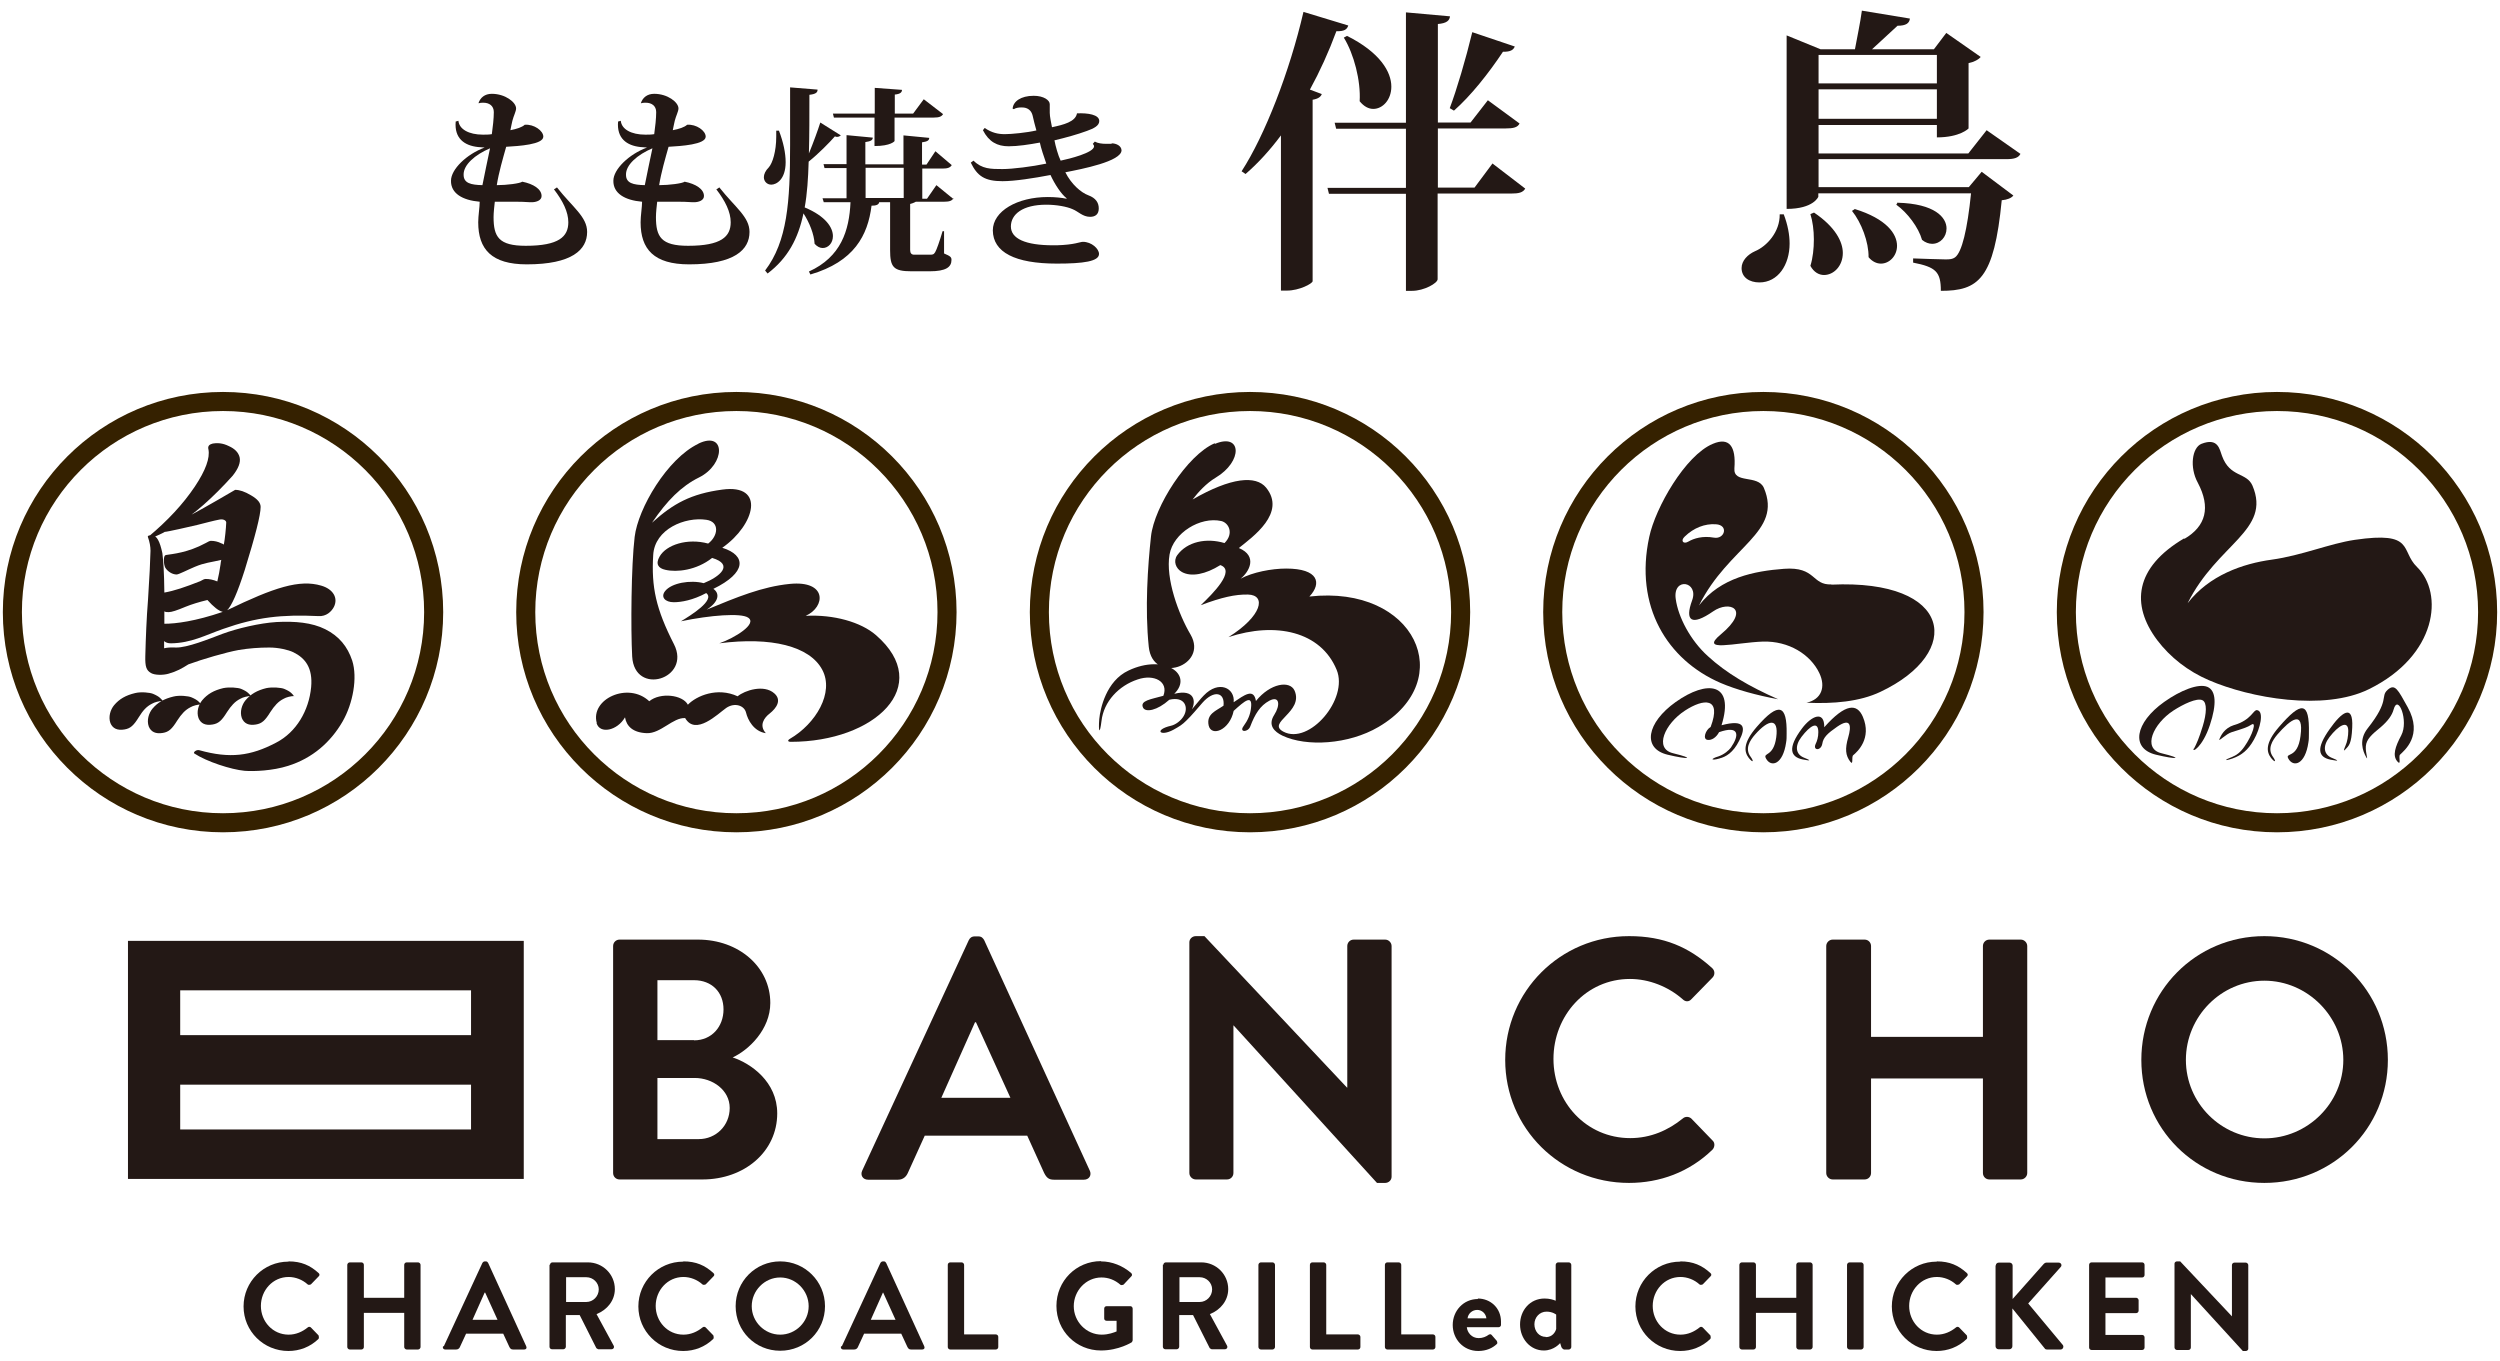
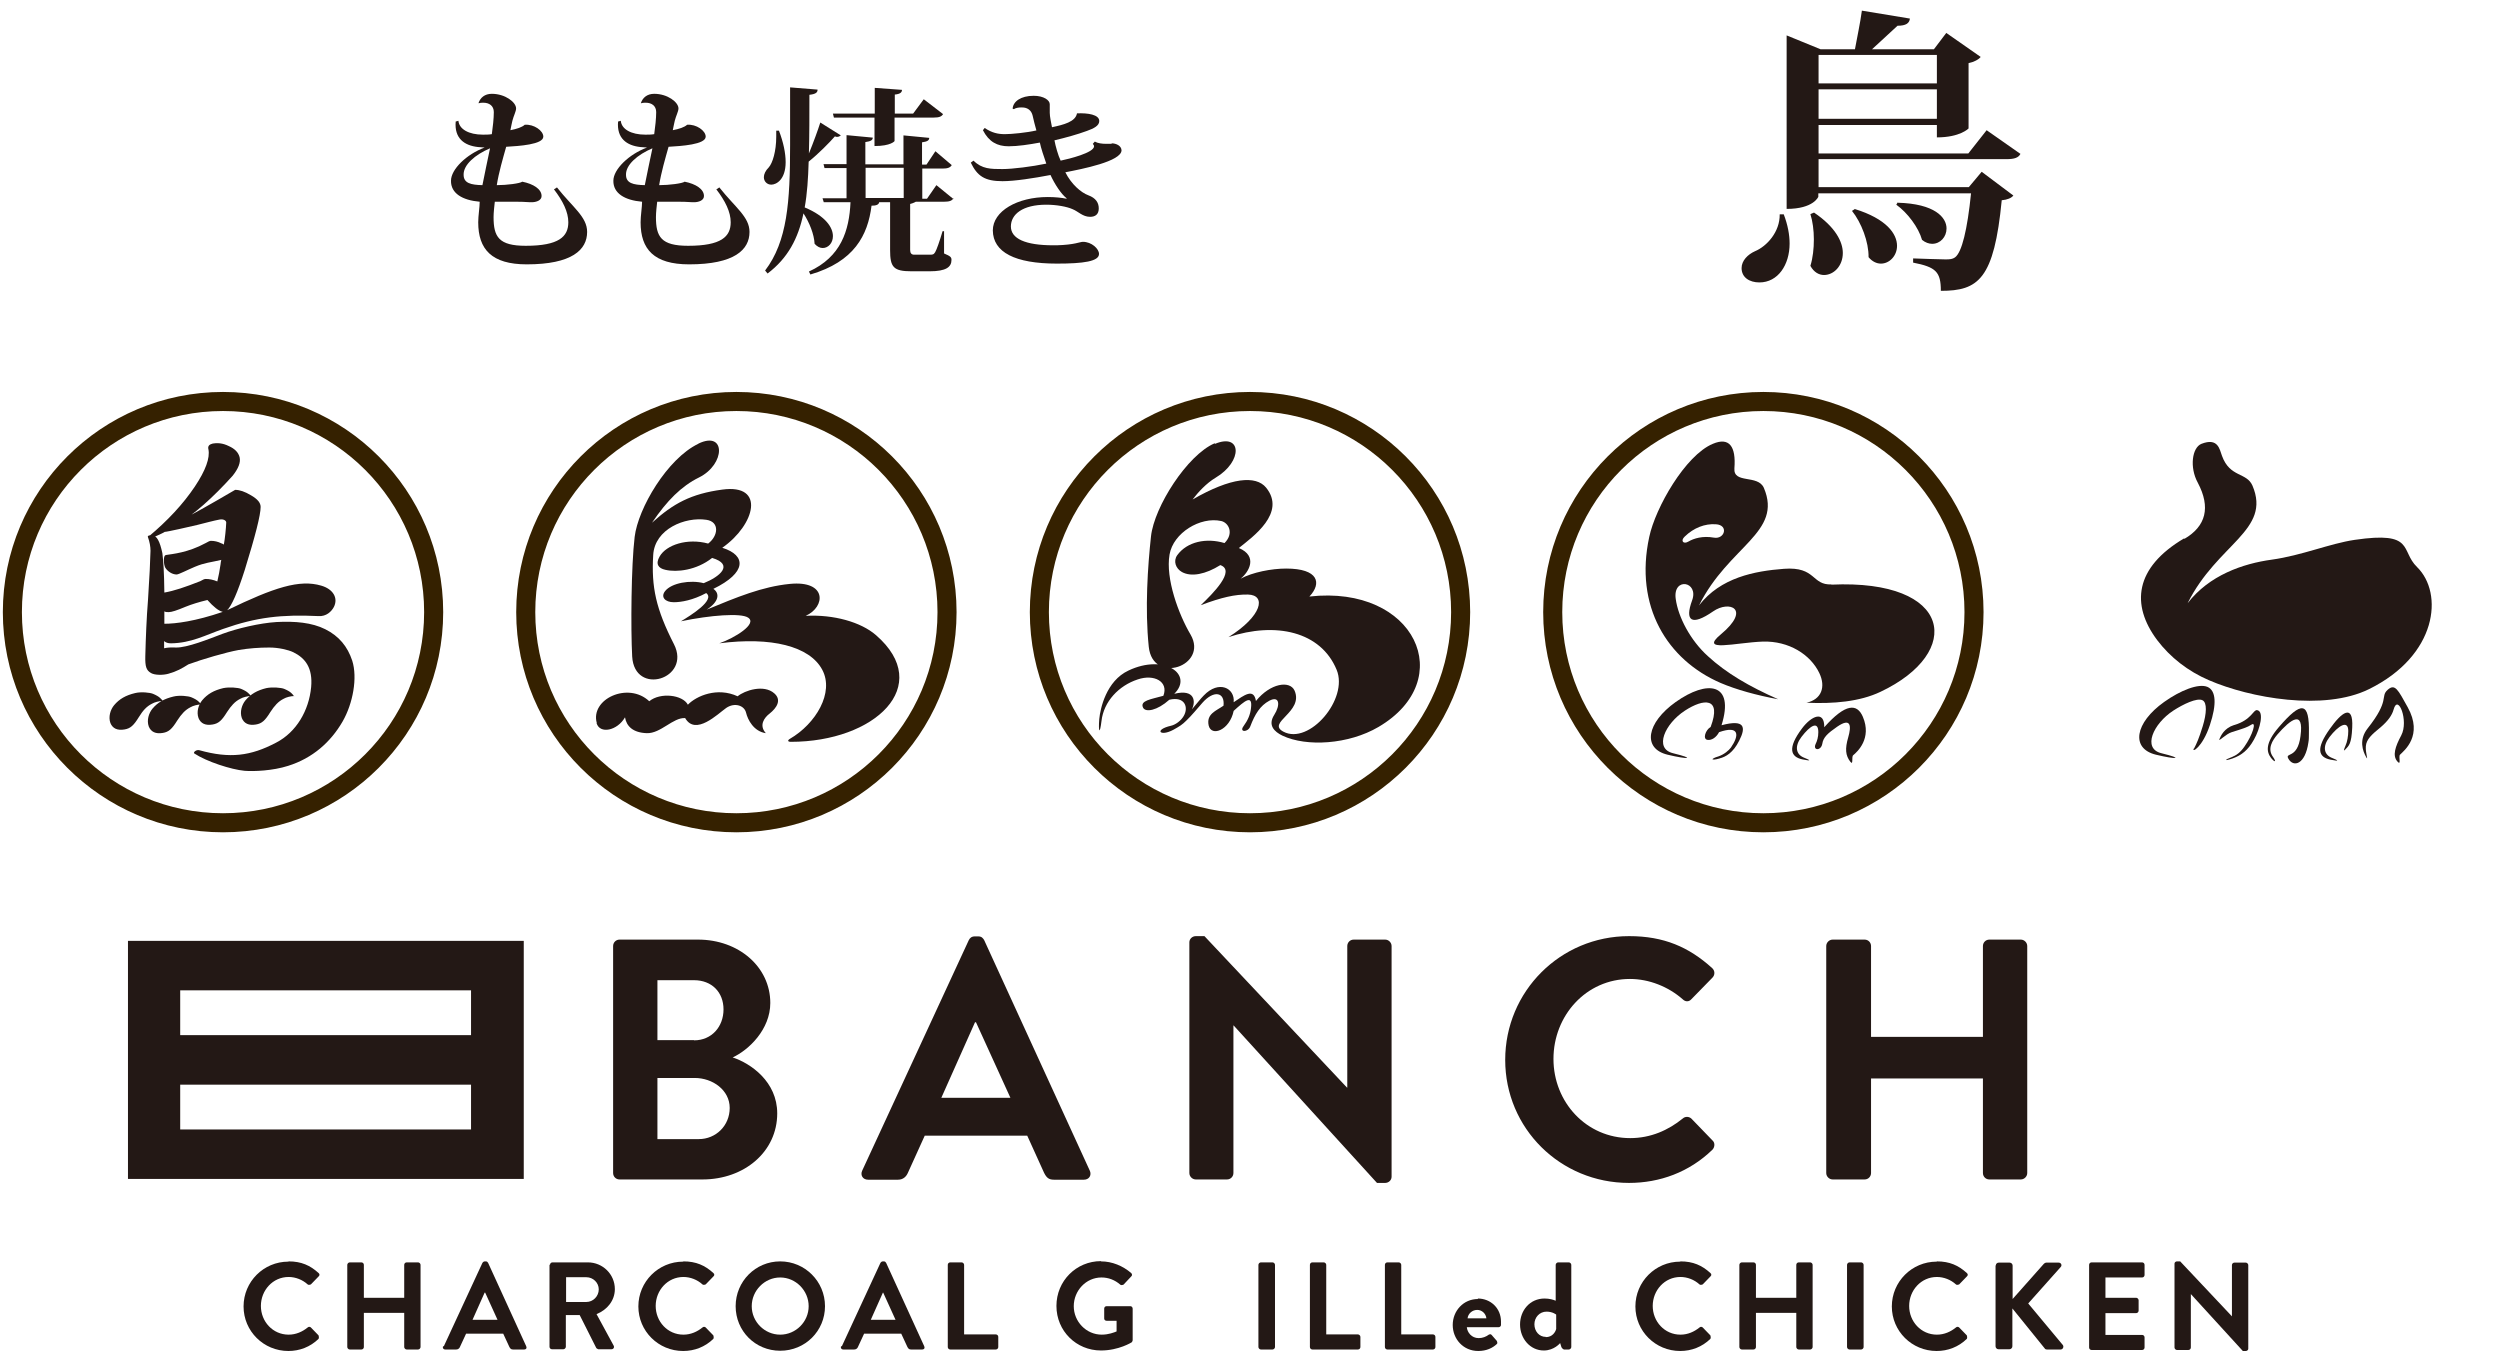
<svg xmlns="http://www.w3.org/2000/svg" id="logo" viewBox="0 0 101 55">
  <defs>
    <style>.cls-1{fill:#231815;}.cls-2{fill:none;stroke:#352100;stroke-width:.77px;}</style>
  </defs>
  <g>
    <g>
      <path class="cls-1" d="M6.57,28.32c-.14,0-.33,.05-.43,.11-.22,.11-.37,.28-.53,.54-.21,.34-.34,.46-.58,.5-.29,.05-.48-.04-.57-.26-.09-.25,0-.54,.15-.72,.21-.25,.47-.4,.85-.49,.24-.06,.6-.02,.72,.03,.12,.05,.23,.11,.29,.17,.04,.04,.09,.09,.12,.13Zm1.56,.14c-.14,0-.33,.05-.43,.11-.22,.11-.37,.28-.54,.54-.21,.34-.34,.46-.58,.5-.29,.05-.48-.04-.57-.26-.09-.25,0-.54,.15-.72,.21-.25,.47-.4,.85-.49,.24-.06,.6-.02,.72,.03,.12,.05,.23,.11,.29,.17,.04,.04,.09,.09,.12,.13Zm.42-10.53c.22-.05,.45-.03,.69,.09,.25,.11,.39,.26,.44,.45,.05,.21-.05,.46-.28,.75-.81,.9-1.57,1.57-2.27,1.99-.45,.28-.77,.45-.96,.49-.11,.03-.18,.02-.18-.01,.79-.66,1.41-1.33,1.88-2.03,.44-.66,.62-1.16,.55-1.51-.03-.11,.02-.19,.15-.22Zm-2.4,3.7c.18,0,.31,.24,.41,.72,.04,.32,.07,.75,.08,1.59,.4-.07,.84-.22,1.45-.46,.1-.06,.17-.09,.22-.09,.15,0,.3,.03,.47,.1,.05-.2,.1-.48,.13-.69,0-.06,.02-.12,.03-.18-.42,.1-.67,.11-1.07,.28-.31,.13-.63,.3-.73,.31-.18,0-.35-.12-.43-.23-.09-.09-.11-.39-.07-.49,.01-.04,.03-.06,.08-.07,.25-.04,.87-.09,1.59-.48,.1-.06,.17-.09,.21-.09,.14,0,.28,.03,.42,.1,.04,.02,.11,.03,.1,.07,.05-.26,.09-.67,.1-.91,0-.08-.11-.15-.27-.12-.22,.04-.59,.14-.91,.22-.3,.07-1.21,.28-1.32,.28s-.03-.01-.03-.09c0-.03,.86-.47,.94-.51,.26-.13,.91-.49,1.95-1.1,.18,0,.39,.07,.64,.22,.26,.15,.39,.3,.39,.47,0,.33-.22,1.18-.64,2.54-.29,.91-.53,1.46-.72,1.64,0,0,0-.01,.01-.01,1.9-.92,2.92-1.25,3.8-.99,.48,.14,.69,.5,.51,.86-.1,.19-.31,.39-.62,.37-1.49-.07-2.5,.04-3.86,.52-.71,.25-1.29,.57-2.1,.58-.13,0-.21-.03-.28-.09,0,.12,0,.21,0,.29,.13-.03,.26-.04,.48-.03,.45,.01,1.32-.34,1.87-.55,.59-.22,1.52-.44,2.19-.48,.75-.04,1.43,.02,1.97,.29,.56,.28,.9,.7,1.09,1.27,.22,.69,.03,1.73-.39,2.46-.48,.83-1.21,1.48-2.2,1.79-.62,.2-1.39,.23-1.76,.2-.54-.05-1.53-.37-2.03-.7-.06-.04,.08-.17,.21-.13,1.22,.34,2.06,.24,3.1-.31,.81-.42,1.32-1.29,1.41-2.24,.07-.77-.23-1.17-.72-1.41-.21-.1-.6-.19-.97-.19-.41,0-.82,.03-1.24,.1-.5,.09-1.46,.37-2.03,.58-.25,.16-.48,.29-.81,.38-.21,.06-.55,.06-.7-.03-.19-.11-.24-.26-.23-.68,.02-.77,.05-1.54,.11-2.29,.06-.91,.09-1.57,.1-1.97,0-.16-.03-.35-.11-.57,0-.04,.06-.06,.18-.06Zm.49,3.57c.46,0,1.25-.1,2.36-.48-.17-.04-.37-.2-.62-.48-.33,.08-.63,.17-.9,.28-.33,.14-.55,.21-.66,.21-.07,0-.13,0-.18-.03,0,.23,0,.36,0,.5Z" />
      <path class="cls-1" d="M10.14,28.12c-.14,0-.33,.05-.43,.11-.22,.11-.37,.28-.54,.54-.21,.34-.34,.46-.58,.5-.29,.05-.48-.04-.57-.26-.09-.25,0-.54,.15-.72,.21-.25,.47-.4,.85-.49,.24-.05,.6-.02,.72,.03,.12,.05,.23,.11,.29,.17,.04,.04,.09,.09,.12,.13Z" />
      <path class="cls-1" d="M11.89,28.12c-.14,0-.33,.05-.43,.11-.22,.11-.37,.28-.54,.54-.21,.34-.34,.46-.58,.5-.29,.05-.48-.04-.57-.26-.09-.25,0-.54,.15-.72,.21-.25,.47-.4,.84-.49,.24-.05,.6-.02,.72,.03,.12,.05,.23,.11,.29,.17,.04,.04,.09,.09,.11,.13Z" />
    </g>
    <path class="cls-2" d="M17.52,24.73c0,4.7-3.81,8.51-8.51,8.51S.5,29.43,.5,24.73s3.81-8.51,8.51-8.51,8.51,3.81,8.51,8.51Z" />
  </g>
  <g>
    <g>
      <path class="cls-1" d="M28.21,17.93c-1.25,.6-2.43,2.6-2.57,3.76-.14,1.16-.16,3.71-.1,4.83,.09,1.62,2.4,.91,1.69-.49-.73-1.43-.92-2.31-.84-3.61,.06-1.05,1.29-1.55,2.15-1.42,.54,.08,.48,.65,.07,.96-.84-.23-1.69,.05-1.96,.52-.18,.31-.05,.48,.23,.54,.46,.11,1.26,.02,1.89-.48,.9,.27,.31,.76-.34,1.02-.54-.14-1.3-.01-1.56,.32-.19,.24,0,.45,.35,.45,.3,0,.77-.08,1.31-.37,.38,.28-.62,.9-1.02,1.14,1.2-.25,2.42-.34,2.71-.15,.4,.25-.55,.83-1.16,1.04,2.09-.27,3.65,.11,4.16,1.07,.49,.92-.26,2.18-1.31,2.79-.1,.06-.09,.12,.04,.12,3.39,0,5.8-2.26,3.44-4.31-.61-.53-1.71-.84-2.84-.78,.81-.36,.87-1.44-.64-1.29-1.12,.11-2.15,.54-3.36,1.04,.51-.33,.53-.66,.27-.84,1.34-.65,1.35-1.35,.36-1.66,1.33-.93,1.76-2.59,0-2.35-1.26,.17-1.98,.56-2.84,1.34,.61-.9,1.19-1.48,1.9-1.83,1.07-.53,1.09-1.9-.02-1.37Z" />
      <path class="cls-1" d="M24.11,29.21c-.27-.97,1.27-1.68,2.12-.88,.45-.37,1.35-.26,1.56,.14,.35-.36,1.19-.72,2.01-.34,.29-.24,1.06-.49,1.48-.12,.31,.27,.1,.59-.19,.82-.21,.16-.44,.47-.15,.79-.49-.07-.73-.54-.8-.83-.07-.29-.46-.42-.8-.19-.34,.24-1.24,1.14-1.66,.41-.49-.03-.99,.63-1.55,.61s-.82-.28-.88-.64c-.31,.54-1.02,.69-1.15,.23Z" />
    </g>
    <path class="cls-2" d="M38.26,24.73c0,4.7-3.81,8.51-8.51,8.51s-8.51-3.81-8.51-8.51,3.81-8.51,8.51-8.51,8.51,3.81,8.51,8.51Z" />
  </g>
  <g>
    <path class="cls-1" d="M49.09,17.93c1.08-.45,1.13,.71,.02,1.37-.37,.22-.71,.59-.93,.88,1.56-.9,2.56-.98,2.97-.48,.83,1.02-.54,1.99-1.1,2.44,.78,.33,.41,.97,.07,1.24,.48-.26,1.25-.41,1.84-.41,1.31,0,1.45,.59,.94,1.13,4.28-.48,6.03,3.37,2.79,5.27-1.21,.71-2.91,.81-3.88,.35-.33-.16-.6-.42-.33-.84,.25-.39,.22-.79-.2-.57-.37,.2-.58,.54-.77,1.04-.09,.24-.45,.24-.28,0,.19-.26,.28-.48,.31-.74,.07-.57-.25-.3-.7,.11-.16,.78-.9,1.06-1.01,.59-.1-.47,.3-.59,.6-.8,.06-.56-.4-.63-.85-.12-.23,.26-.43,.51-.65,.72-.17,.17-.27,.23-.52,.37-.55,.3-.8,0-.1-.16,.18-.04,.4-.2,.51-.39,.21-.35,.05-.81-.58-.66-.49,.44-.96,.52-1.06,.32-.14-.29,.33-.34,.82-.48,.22-.57-.37-.89-1.04-.66-.76,.25-1.37,.89-1.46,1.68-.07,.58-.13,.43-.09-.08,.04-.42,.28-1.54,1.18-1.96,1.45-.69,2.64,.16,1.85,.94,.85-.21,.87,.33,.71,.63,.2-.23,.34-.42,.48-.56,.61-.64,1.27-.3,1.21,.27,.42-.28,.81-.59,.9-.05,.58-.72,1.37-.84,1.56-.42,.38,.87-1.15,1.29-.45,1.66,1.04,.55,2.64-1.32,2.15-2.5-.64-1.55-2.46-1.95-4.37-1.32,1.36-.85,1.54-1.7,.79-1.72-.52-.01-1.06,.11-1.91,.43,.48-.46,1.43-1.4,.79-1.62-.59,.37-1.17,.49-1.55,.28-.25-.14-.36-.44-.19-.68,.4-.55,1.18-.71,1.91-.49,.39-.39,.17-.82-.13-.89-.85-.19-1.94,.48-2.09,1.35-.17,.98,.37,2.43,.85,3.24,.73,1.26-1.53,2.04-1.69,.49-.16-1.54-.04-3.26,.09-4.46,.13-1.2,1.47-3.29,2.57-3.76Z" />
    <path class="cls-2" d="M59.01,24.73c0,4.7-3.81,8.51-8.51,8.51s-8.51-3.81-8.51-8.51,3.81-8.51,8.51-8.51,8.51,3.81,8.51,8.51Z" />
  </g>
  <g>
    <g>
      <path class="cls-1" d="M69.48,30.64c-.39,.11-.37,.01-.06-.08,.24-.08,.43-.25,.51-.36,.34-.49,.35-.91-.48-.62-.11,.21-.3,.34-.47,.31-.2-.03-.08-.4,.13-.52,.46-1.22-.29-1.15-1.04-.66-.81,.53-1.26,1.53-.48,1.72,.94,.23,.61,.26-.22,.06-1.03-.25-.85-1.29,.33-2.13,1.27-.9,2.39-.79,1.85,.94,.94-.25,1,.07,.71,.63-.24,.48-.54,.65-.79,.71Z" />
-       <path class="cls-1" d="M72.16,29.99c-.13,.91-.61,1.02-.81,.66-.15-.27,.3-.04,.41-.86,.11-.82-.32-.72-.85-.12-.22,.25-.43,.58-.18,.91,.13,.18,.1,.26-.08,.04-.19-.25-.24-.6,.32-1.25,.9-1.04,1.23-.89,1.21,.27,0,.12,0,.25-.02,.35Z" />
      <path class="cls-1" d="M72.8,29.43c.38-.51,.91-.74,.9-.05,.87-.98,1.33-.96,1.56-.42,.37,.87-.22,1.41-.39,1.55-.08,.06,.02,.44-.12,.26-.19-.25-.22-.51-.08-.99,.12-.42,.13-.82-.45-.42-.39,.27-.56,.43-.6,.69-.05,.29-.39,.28-.27,.01,.06-.12,.11-.28,.11-.48,0-.46-.32-.28-.68,.19-.29,.38-.22,.7,.08,.83,.27,.11,.36,.16-.04,.08-.48-.1-.62-.45-.02-1.25Z" />
      <path class="cls-1" d="M74,23.61c-.82,.04-.62-.73-1.93-.63-1.18,.09-2.56,.35-3.43,1.48,1.2-2.41,3.39-2.94,2.62-4.75-.24-.55-1.24-.15-1.19-.79,.07-.89-.21-1.27-.87-.99-1.11,.46-2.32,2.58-2.57,3.76-.61,2.81,.73,4.97,2.88,5.9,.63,.27,1.46,.5,2.33,.66-1.18-.52-2.1-1.06-2.84-1.74-.71-.64-1.2-1.58-1.3-2.31-.13-.9,.95-.72,.66,.06-.3,.82-.03,1.05,.85,.44,.66-.46,1.55-.1,.31,.93-.89,.74,.59,.33,1.7,.29,1.05-.03,1.92,.52,2.28,1.27,.27,.56,.09,1.07-.52,1.2,1.08,.05,2.15-.04,2.99-.44,3.37-1.59,2.93-4.56-1.99-4.33Zm-5.79-1.73c-.2,.12-.33-.03-.15-.2,.37-.36,.82-.53,1.26-.5,.53,.03,.36,.62-.08,.54-.45-.08-.81,.03-1.03,.16Z" />
    </g>
    <path class="cls-2" d="M79.75,24.73c0,4.7-3.81,8.51-8.51,8.51s-8.51-3.81-8.51-8.51,3.81-8.51,8.51-8.51,8.51,3.81,8.51,8.51Z" />
  </g>
  <g>
    <g>
      <path class="cls-1" d="M88.25,21.77c.87-.51,1.07-1.27,.54-2.27-.34-.62-.23-1.42,.15-1.57,.67-.26,.73,.22,.83,.49,.32,.88,.99,.65,1.23,1.2,.77,1.81-1.42,2.34-2.62,4.75,.87-1.13,2.23-1.6,3.4-1.76,1.22-.17,2.34-.65,3.35-.8,2.45-.36,1.83,.43,2.52,1.1,1.08,1.06,.82,3.57-1.94,4.93-1.82,.9-4.81,.36-6.47-.36-.84-.36-1.56-.92-2.09-1.62-1.07-1.43-.91-2.93,1.09-4.11Z" />
      <path class="cls-1" d="M88.64,30.24c.1-.19,.2-.41,.35-.9,.16-.52,.18-.96-.01-1.05-.22-.11-.78,.16-1.18,.42-.81,.53-1.26,1.53-.48,1.72,.94,.23,.61,.26-.22,.06-1.03-.25-.85-1.29,.33-2.13,.66-.47,1.39-.76,1.75-.61,.35,.15,.38,.7,.1,1.54-.3,.91-.75,1.14-.65,.95Z" />
      <path class="cls-1" d="M90.27,29.29c.7-.21,.76-.63,.92-.6,.29,.05,.12,.75-.13,1.19-.24,.43-.5,.63-.86,.76-.38,.13-.32,.05-.02-.06,.17-.07,.32-.17,.49-.41,.34-.48,.51-1.05,.28-.89-.15,.1-.34,.16-.79,.3-.23,.07-.54,.4-.5,.29,.06-.14,.19-.45,.6-.58Z" />
      <path class="cls-1" d="M93.26,29.99c-.13,.91-.61,1.02-.81,.66-.15-.27,.37,.03,.49-.91,.15-1.1-.41-.67-.93-.07-.21,.25-.42,.58-.18,.91,.13,.18,.1,.26-.08,.04-.19-.25-.24-.6,.32-1.25,.9-1.04,1.24-1.06,1.21,.27,0,.12,0,.25-.02,.35Z" />
      <path class="cls-1" d="M94.76,30.27c-.1,.11-.07,.02,0-.15,.07-.15,.11-.39,.11-.59,0-.46-.4-.22-.76,.25-.29,.38-.22,.7,.08,.83,.27,.11,.36,.16-.04,.08-.48-.1-.61-.43-.02-1.25,.45-.64,.95-1.05,.9-.05-.03,.68-.14,.74-.28,.89Z" />
      <path class="cls-1" d="M95.65,29.43c.92-1.16,.5-1.28,.81-1.56,.3-.27,.42,0,.81,.7,.64,1.15-.15,1.76-.31,1.92-.07,.07,.06,.46-.1,.28-.22-.24-.09-.61,.15-1.06,.31-.58-.13-1.71-.31-1.04-.06,.22-.22,.45-.51,.7-.38,.31-.59,.5-.61,.78-.02,.28,.11,.59,.02,.45-.15-.26-.31-.71,.05-1.17Z" />
    </g>
-     <path class="cls-2" d="M100.5,24.73c0,4.7-3.81,8.51-8.51,8.51s-8.51-3.81-8.51-8.51,3.81-8.51,8.51-8.51,8.51,3.81,8.51,8.51Z" />
  </g>
  <g>
-     <path class="cls-1" d="M50.16,6.92c.94-1.45,1.94-4.02,2.5-6.44l1.81,.55c-.05,.16-.16,.24-.48,.23-.31,.84-.67,1.63-1.07,2.36l.48,.18c-.04,.11-.14,.19-.37,.23v7.33c-.01,.1-.54,.38-1.04,.38h-.24V5.47c-.44,.59-.92,1.12-1.43,1.56l-.16-.11Zm10.13-.32l1.33,1.02c-.1,.16-.25,.2-.59,.2h-2.95v3.46c0,.16-.55,.47-1.03,.47h-.25v-3.92h-3.11l-.06-.24h3.17v-2.39h-2.82l-.06-.24h2.88V.5l1.78,.16c-.02,.17-.13,.28-.49,.31v3.98h1.32l.7-.9,1.28,.94c-.08,.16-.25,.2-.58,.2h-2.72v2.39h1.48l.73-.98Zm-5.87-5.15c1.34,.67,1.79,1.46,1.79,2.05,0,.53-.35,.9-.73,.9-.19,0-.38-.1-.55-.31,.05-.82-.23-1.91-.64-2.57l.13-.07Zm6.78,.42c-.05,.14-.17,.23-.48,.22-.59,.89-1.31,1.79-1.98,2.38l-.17-.1c.28-.74,.65-1.99,.91-3.07l1.72,.58Z" />
    <path class="cls-1" d="M72.06,8.65c.17,.44,.24,.85,.24,1.19,0,.86-.47,1.57-1.22,1.57-.4,0-.72-.2-.72-.58,0-.3,.25-.55,.54-.68,.48-.2,1.01-.78,1-1.49h.17Zm9.57-2.44c-.08,.16-.24,.22-.58,.22h-7.58v1.13h6.07l.52-.62,1.28,.96c-.08,.1-.24,.17-.47,.19-.31,3.19-.94,3.66-2.46,3.66,0-.77-.2-.96-1.12-1.14v-.17c.36,.01,1.04,.04,1.31,.04,.18,0,.28-.01,.38-.08,.28-.2,.5-1.12,.65-2.59h-6.17v.14s-.19,.49-1.28,.49V1.43l1.37,.56h1.39c.08-.44,.22-1.1,.28-1.56l1.94,.32c-.02,.19-.16,.29-.5,.29-.28,.26-.71,.65-1.03,.95h2.5l.5-.66,1.39,.97c-.08,.1-.25,.2-.49,.25v2.64s-.34,.36-1.28,.36v-.5h-4.78v1.15h6.05l.74-.94,1.37,.96Zm-8.34,2.38c.86,.58,1.16,1.18,1.16,1.63,0,.53-.37,.89-.76,.89-.2,0-.41-.11-.55-.37,.1-.32,.14-.7,.14-1.07s-.05-.74-.14-1.02l.14-.06Zm4.96-6.37h-4.78v1.15h4.78v-1.15Zm-4.78,2.58h4.78v-1.19h-4.78v1.19Zm1.45,3.64c1.3,.4,1.72,1.01,1.72,1.49,0,.41-.31,.72-.65,.72-.17,0-.35-.08-.5-.26,.01-.61-.29-1.4-.67-1.87l.11-.07Zm1.75-.25c1.49,.04,1.97,.59,1.97,1.04,0,.34-.25,.62-.58,.62-.13,0-.28-.05-.41-.16-.14-.5-.59-1.1-1.04-1.42l.06-.1Z" />
  </g>
  <g>
    <path class="cls-1" d="M22.5,7.57c.64,.81,1.22,1.19,1.22,1.8,0,.72-.61,1.31-2.44,1.31-1.42,0-1.96-.61-1.96-1.7,0-.26,.06-.62,.06-.83-.7-.06-1.17-.34-1.16-.85,0-.46,.63-1.07,1.36-1.34,0,0-.23-.02-.27-.02-.55-.06-.96-.35-.9-1.03l.11-.03c.03,.34,.42,.56,.99,.56,.12,0,.24,0,.36-.02,.04-.28,.08-.64,.08-.89,0-.26-.19-.38-.42-.38-.06,0-.12,0-.18,.02h-.02c.07-.22,.25-.38,.54-.38,.54,0,.98,.34,.98,.59,0,.12-.1,.3-.15,.5-.02,.1-.06,.26-.08,.38,.26-.05,.47-.12,.58-.22,.37-.03,.75,.24,.75,.48,0,.32-.99,.38-1.5,.41-.13,.46-.3,1.04-.38,1.55,.41,0,.94-.07,1.03-.14,.45,.09,.78,.3,.78,.58,0,.18-.22,.25-.4,.25h-.06c-.42-.03-.78-.02-1.43-.02-.02,.17-.05,.45-.05,.62,0,.8,.21,1.16,1.3,1.16,1.34,0,1.72-.37,1.72-.95,0-.42-.22-.86-.58-1.33l.14-.09Zm-2.7-1.58c-.61,.26-1.08,.67-1.07,1.07,0,.34,.29,.41,.76,.42,.09-.46,.22-1.07,.31-1.5Z" />
    <path class="cls-1" d="M29.06,7.57c.64,.81,1.22,1.19,1.22,1.8,0,.72-.61,1.31-2.44,1.31-1.42,0-1.96-.61-1.96-1.7,0-.26,.06-.62,.06-.83-.7-.06-1.17-.34-1.16-.85,0-.46,.63-1.07,1.36-1.34,0,0-.23-.02-.27-.02-.55-.06-.96-.35-.9-1.03l.11-.03c.03,.34,.42,.56,.99,.56,.12,0,.24,0,.36-.02,.04-.28,.08-.64,.08-.89,0-.26-.19-.38-.42-.38-.06,0-.12,0-.18,.02h-.02c.07-.22,.25-.38,.54-.38,.54,0,.98,.34,.98,.59,0,.12-.1,.3-.15,.5-.02,.1-.06,.26-.08,.38,.26-.05,.47-.12,.58-.22,.37-.03,.75,.24,.75,.48,0,.32-.99,.38-1.5,.41-.13,.46-.3,1.04-.38,1.55,.41,0,.94-.07,1.03-.14,.45,.09,.78,.3,.78,.58,0,.18-.22,.25-.4,.25h-.06c-.42-.03-.78-.02-1.43-.02-.02,.17-.05,.45-.05,.62,0,.8,.21,1.16,1.3,1.16,1.34,0,1.72-.37,1.72-.95,0-.42-.22-.86-.58-1.33l.14-.09Zm-2.7-1.58c-.61,.26-1.08,.67-1.07,1.07,0,.34,.29,.41,.76,.42,.09-.46,.22-1.07,.31-1.5Z" />
    <path class="cls-1" d="M31.47,5.28c.18,.47,.27,.91,.27,1.27,0,.71-.38,.91-.58,.91-.17,0-.3-.13-.3-.3,0-.12,.06-.26,.2-.4,.15-.17,.3-.64,.3-1.24,0-.08,0-.16,0-.24h.11Zm1.21,.92c.18-.44,.37-.96,.46-1.25l.83,.52s-.07,.06-.14,.06c-.03,0-.06,0-.1-.02-.22,.25-.66,.7-1.06,1.02-.02,.68-.06,1.3-.16,1.85,.86,.36,1.14,.82,1.14,1.16,0,.28-.19,.48-.41,.48-.11,0-.22-.05-.33-.17-.02-.39-.21-.86-.45-1.23-.21,1.01-.63,1.81-1.45,2.43l-.1-.12c.9-1.18,1.01-2.78,1.01-5.06,0-.71,0-1.49,0-2.34l1.11,.09c0,.11-.06,.18-.33,.21,0,.86,0,1.64-.02,2.35h0Zm5.84,1.81c-.06,.1-.16,.14-.38,.14h-1.14s-.1,.06-.23,.09v1.86q0,.19,.16,.19h.62c.12,0,.17,0,.23-.1,.06-.1,.18-.44,.3-.85h.06v.9c.26,.11,.3,.15,.3,.26,0,.29-.22,.46-.88,.46h-.74c-.73,0-.86-.17-.86-.86v-1.93h-.44c-.02,.1-.12,.14-.31,.14-.15,1.2-.7,2.26-2.47,2.78l-.06-.12c1.3-.59,1.63-1.66,1.68-2.8h-1.08l-.05-.16h.97v-1.22h-.89l-.04-.16h.93v-1.17l1.06,.1c0,.1-.08,.15-.3,.18v.9h1.54v-1.17l1.04,.1c0,.1-.07,.15-.29,.18v.9h.18l.36-.54,.66,.56c-.06,.1-.16,.14-.37,.14h-.82v1.22h.19l.38-.55,.7,.57Zm-4.83-3.26l-.04-.16h1.69v-1.04l1.1,.08c0,.1-.07,.17-.29,.19v.77h.74l.43-.58,.78,.6c-.06,.1-.16,.14-.38,.14h-1.58v.95s-.14,.2-.81,.2v-1.15h-1.65Zm1.28,3.25h1.54v-1.22h-1.54v1.22Z" />
    <path class="cls-1" d="M44.9,5.79c.2,0,.4,.1,.41,.28,0,.45-1.6,.76-2.27,.89,.24,.48,.63,.82,.93,.93,.3,.11,.42,.3,.42,.53,0,.24-.14,.34-.35,.34-.3,0-.48-.22-.71-.31-.22-.1-.64-.18-1.06-.18-.96,0-1.43,.39-1.43,.88s.58,.76,1.71,.76h.14c.73-.02,.94-.14,1.06-.14,.35,0,.65,.28,.65,.49,0,.3-.63,.39-1.7,.39-1.7,0-2.58-.46-2.59-1.34,0-.78,.99-1.35,2.22-1.35,.3,0,.58,.03,.76,.07v-.02c-.22-.17-.48-.57-.65-.94-.68,.13-1.45,.25-1.94,.25-.72,0-1.02-.21-1.28-.75l.11-.08c.34,.34,.7,.34,1.17,.34,.41,0,1.2-.1,1.77-.22-.1-.28-.22-.65-.26-.85-.43,.08-.89,.15-1.26,.15-.46,0-.8-.18-1.04-.65l.07-.09c.3,.2,.54,.25,.82,.25,.26,0,.88-.06,1.27-.15-.05-.16-.12-.46-.15-.59-.08-.34-.36-.34-.46-.34-.11,0-.23,.02-.3,.07l-.05-.02c.02-.29,.33-.52,.85-.52,.41,0,.65,.18,.65,.34,0,.12,0,.2,0,.35s.06,.42,.09,.58c.47-.1,.95-.22,1.01-.56,.44-.02,.9,.05,.9,.31,0,.19-.22,.3-.5,.4-.38,.14-.85,.27-1.31,.38,.04,.22,.15,.62,.25,.82,.34-.07,1.35-.32,1.35-.58,0-.03-.02-.06-.05-.1l.08-.09c.12,.07,.3,.09,.44,.09h.25Z" />
  </g>
  <g>
    <path class="cls-1" d="M24.77,38.22c0-.14,.11-.26,.26-.26h3.17c1.65,0,2.92,1.11,2.92,2.56,0,1.07-.87,1.9-1.52,2.2,.73,.24,1.8,.98,1.8,2.26,0,1.55-1.33,2.67-3.02,2.67h-3.35c-.15,0-.26-.12-.26-.26v-9.17Zm3.27,3.81c.71,0,1.19-.55,1.19-1.25s-.48-1.18-1.19-1.18h-1.48v2.42h1.48Zm.19,3.99c.69,0,1.25-.54,1.25-1.26s-.69-1.21-1.41-1.21h-1.51v2.47h1.68Z" />
    <path class="cls-1" d="M34.83,47.3l4.31-9.32c.04-.08,.11-.15,.24-.15h.14c.14,0,.19,.07,.24,.15l4.27,9.32c.08,.18-.03,.36-.24,.36h-1.21c-.21,0-.3-.08-.4-.28l-.68-1.5h-4.14l-.68,1.5c-.06,.14-.18,.28-.4,.28h-1.21c-.21,0-.32-.18-.24-.36Zm5.99-2.95l-1.39-3.05h-.04l-1.36,3.05h2.78Z" />
    <path class="cls-1" d="M48.05,38.07c0-.14,.12-.25,.26-.25h.35l5.76,6.12h.01v-5.72c0-.14,.11-.26,.26-.26h1.27c.14,0,.26,.12,.26,.26v9.32c0,.14-.12,.25-.26,.25h-.33l-5.79-6.36h-.01v5.96c0,.14-.11,.26-.26,.26h-1.26c-.14,0-.26-.12-.26-.26v-9.32Z" />
    <path class="cls-1" d="M65.82,37.82c1.4,0,2.41,.44,3.35,1.29,.12,.11,.12,.28,.01,.39l-.85,.87c-.1,.11-.24,.11-.35,0-.58-.51-1.36-.82-2.13-.82-1.77,0-3.09,1.48-3.09,3.23s1.33,3.2,3.1,3.2c.83,0,1.54-.32,2.12-.79,.11-.1,.26-.08,.35,0l.86,.89c.11,.1,.08,.28-.01,.37-.94,.91-2.13,1.34-3.37,1.34-2.77,0-5-2.2-5-4.97s2.23-5,5-5Z" />
    <path class="cls-1" d="M73.78,38.22c0-.14,.12-.26,.26-.26h1.29c.15,0,.26,.12,.26,.26v3.67h4.52v-3.67c0-.14,.11-.26,.26-.26h1.27c.14,0,.26,.12,.26,.26v9.17c0,.14-.12,.26-.26,.26h-1.27c-.15,0-.26-.12-.26-.26v-3.82h-4.52v3.82c0,.14-.11,.26-.26,.26h-1.29c-.14,0-.26-.12-.26-.26v-9.17Z" />
-     <path class="cls-1" d="M91.48,37.82c2.77,0,4.99,2.23,4.99,5s-2.22,4.97-4.99,4.97-4.97-2.2-4.97-4.97,2.2-5,4.97-5Zm0,8.17c1.75,0,3.19-1.43,3.19-3.17s-1.44-3.2-3.19-3.2-3.17,1.45-3.17,3.2,1.43,3.17,3.17,3.17Z" />
  </g>
  <g>
    <path class="cls-1" d="M11.66,50.96c.51,0,.87,.16,1.21,.47,.05,.04,.05,.1,0,.14l-.31,.32s-.09,.04-.13,0c-.21-.19-.49-.3-.77-.3-.64,0-1.12,.54-1.12,1.17s.48,1.16,1.12,1.16c.3,0,.56-.12,.77-.29,.04-.04,.1-.03,.13,0l.31,.32s.03,.1,0,.14c-.34,.33-.77,.49-1.22,.49-1,0-1.81-.8-1.81-1.8s.81-1.81,1.81-1.81Z" />
    <path class="cls-1" d="M14.03,51.1c0-.05,.05-.1,.1-.1h.47c.06,0,.1,.05,.1,.1v1.33h1.63v-1.33c0-.05,.04-.1,.1-.1h.46c.05,0,.1,.05,.1,.1v3.32c0,.05-.05,.1-.1,.1h-.46c-.05,0-.1-.05-.1-.1v-1.38h-1.63v1.38c0,.05-.04,.1-.1,.1h-.47c-.05,0-.1-.05-.1-.1v-3.32Z" />
    <path class="cls-1" d="M17.93,54.39l1.56-3.37s.04-.06,.09-.06h.05c.05,0,.07,.03,.09,.06l1.54,3.37c.03,.07,0,.13-.09,.13h-.44c-.08,0-.11-.03-.15-.1l-.25-.54h-1.5l-.25,.54c-.02,.05-.07,.1-.15,.1h-.44c-.08,0-.12-.07-.09-.13Zm2.17-1.07l-.5-1.1h-.02l-.49,1.1h1.01Z" />
    <path class="cls-1" d="M22.22,51.1c0-.05,.04-.1,.1-.1h1.43c.6,0,1.09,.48,1.09,1.08,0,.46-.31,.84-.74,1.01l.69,1.27c.04,.07,0,.15-.09,.15h-.53s-.07-.03-.08-.05l-.67-1.33h-.56v1.28c0,.05-.05,.1-.1,.1h-.46c-.06,0-.1-.05-.1-.1v-3.32Zm1.47,1.5c.27,0,.5-.23,.5-.51,0-.27-.23-.49-.5-.49h-.82v1h.82Z" />
    <path class="cls-1" d="M27.61,50.96c.51,0,.87,.16,1.21,.47,.05,.04,.05,.1,0,.14l-.31,.32s-.09,.04-.13,0c-.21-.19-.49-.3-.77-.3-.64,0-1.12,.54-1.12,1.17s.48,1.16,1.12,1.16c.3,0,.56-.12,.77-.29,.04-.04,.1-.03,.13,0l.31,.32s.03,.1,0,.14c-.34,.33-.77,.49-1.22,.49-1,0-1.81-.8-1.81-1.8s.81-1.81,1.81-1.81Z" />
    <path class="cls-1" d="M31.52,50.96c1,0,1.81,.81,1.81,1.81s-.8,1.8-1.81,1.8-1.8-.8-1.8-1.8,.8-1.81,1.8-1.81Zm0,2.96c.63,0,1.15-.52,1.15-1.15s-.52-1.16-1.15-1.16-1.15,.53-1.15,1.16,.52,1.15,1.15,1.15Z" />
    <path class="cls-1" d="M34.01,54.39l1.56-3.37s.04-.06,.09-.06h.05c.05,0,.07,.03,.09,.06l1.54,3.37c.03,.07,0,.13-.09,.13h-.44c-.08,0-.11-.03-.15-.1l-.25-.54h-1.5l-.25,.54c-.02,.05-.07,.1-.15,.1h-.44c-.08,0-.12-.07-.09-.13Zm2.17-1.07l-.5-1.1h-.01l-.49,1.1h1.01Z" />
    <path class="cls-1" d="M38.29,51.1c0-.05,.04-.1,.1-.1h.46c.05,0,.1,.05,.1,.1v2.81h1.28c.06,0,.1,.05,.1,.1v.41c0,.05-.04,.1-.1,.1h-1.84c-.06,0-.1-.05-.1-.1v-3.32Z" />
    <path class="cls-1" d="M44.48,50.96c.45,0,.88,.18,1.22,.47,.04,.04,.05,.1,0,.14l-.31,.33s-.09,.04-.13,0c-.22-.19-.48-.29-.76-.29-.63,0-1.12,.54-1.12,1.16s.5,1.15,1.13,1.15c.28,0,.5-.09,.6-.13v-.43h-.4c-.06,0-.1-.04-.1-.09v-.4c0-.06,.04-.1,.1-.1h.96c.05,0,.09,.05,.09,.1v1.28s-.02,.07-.04,.08c0,0-.52,.33-1.24,.33-1,0-1.8-.79-1.8-1.8s.8-1.81,1.8-1.81Z" />
-     <path class="cls-1" d="M47,51.1c0-.05,.04-.1,.1-.1h1.43c.6,0,1.09,.48,1.09,1.08,0,.46-.31,.84-.74,1.01l.69,1.27c.04,.07,0,.15-.09,.15h-.53s-.07-.03-.08-.05l-.67-1.33h-.56v1.28c0,.05-.05,.1-.1,.1h-.46c-.06,0-.1-.05-.1-.1v-3.32Zm1.47,1.5c.27,0,.5-.23,.5-.51,0-.27-.23-.49-.5-.49h-.82v1h.82Z" />
    <path class="cls-1" d="M50.84,51.1c0-.05,.05-.1,.1-.1h.47c.05,0,.1,.05,.1,.1v3.32c0,.05-.05,.1-.1,.1h-.47c-.05,0-.1-.05-.1-.1v-3.32Z" />
    <path class="cls-1" d="M52.92,51.1c0-.05,.04-.1,.1-.1h.46c.05,0,.1,.05,.1,.1v2.81h1.28c.05,0,.1,.05,.1,.1v.41c0,.05-.04,.1-.1,.1h-1.84c-.06,0-.1-.05-.1-.1v-3.32Z" />
    <path class="cls-1" d="M55.95,51.1c0-.05,.04-.1,.1-.1h.46c.05,0,.1,.05,.1,.1v2.81h1.28c.06,0,.1,.05,.1,.1v.41c0,.05-.04,.1-.1,.1h-1.84c-.06,0-.1-.05-.1-.1v-3.32Z" />
    <path class="cls-1" d="M59.7,52.46c.52,0,.94,.39,.94,.93,0,.04,0,.1,0,.14,0,.05-.05,.09-.1,.09h-1.28c.02,.21,.19,.44,.48,.44,.16,0,.3-.06,.39-.13,.05-.03,.1-.04,.13,0l.21,.24s.05,.09,0,.13c-.17,.16-.42,.28-.75,.28-.6,0-1.03-.48-1.03-1.05s.43-1.05,1.02-1.05Zm.35,.8c-.02-.19-.18-.34-.37-.34-.2,0-.37,.15-.39,.34h.76Z" />
    <path class="cls-1" d="M62.4,52.46c.2,0,.36,.05,.45,.09v-1.45c0-.05,.05-.1,.1-.1h.43c.05,0,.1,.05,.1,.1v3.32c0,.05-.05,.1-.1,.1h-.2s-.08-.04-.1-.1l-.05-.16s-.24,.3-.66,.3c-.55,0-.96-.48-.96-1.05s.4-1.05,.99-1.05Zm.05,1.56c.27,0,.39-.21,.42-.33v-.58s-.14-.12-.39-.12c-.28,0-.49,.23-.49,.51s.19,.51,.46,.51Z" />
    <path class="cls-1" d="M67.89,50.96c.51,0,.87,.16,1.21,.47,.05,.04,.05,.1,0,.14l-.31,.32s-.09,.04-.13,0c-.21-.19-.49-.3-.77-.3-.64,0-1.12,.54-1.12,1.17s.48,1.16,1.12,1.16c.3,0,.56-.12,.77-.29,.04-.04,.1-.03,.13,0l.31,.32s.03,.1,0,.14c-.34,.33-.77,.49-1.22,.49-1,0-1.81-.8-1.81-1.8s.81-1.81,1.81-1.81Z" />
    <path class="cls-1" d="M70.27,51.1c0-.05,.05-.1,.1-.1h.47c.06,0,.1,.05,.1,.1v1.33h1.63v-1.33c0-.05,.04-.1,.1-.1h.46c.05,0,.1,.05,.1,.1v3.32c0,.05-.05,.1-.1,.1h-.46c-.05,0-.1-.05-.1-.1v-1.38h-1.63v1.38c0,.05-.04,.1-.1,.1h-.47c-.05,0-.1-.05-.1-.1v-3.32Z" />
    <path class="cls-1" d="M74.62,51.1c0-.05,.05-.1,.1-.1h.47c.05,0,.1,.05,.1,.1v3.32c0,.05-.05,.1-.1,.1h-.47c-.05,0-.1-.05-.1-.1v-3.32Z" />
    <path class="cls-1" d="M78.25,50.96c.51,0,.87,.16,1.21,.47,.05,.04,.05,.1,0,.14l-.31,.32s-.09,.04-.13,0c-.21-.19-.49-.3-.77-.3-.64,0-1.12,.54-1.12,1.17s.48,1.16,1.12,1.16c.3,0,.56-.12,.77-.29,.04-.04,.1-.03,.13,0l.31,.32s.03,.1,0,.14c-.34,.33-.77,.49-1.22,.49-1,0-1.81-.8-1.81-1.8s.81-1.81,1.81-1.81Z" />
    <path class="cls-1" d="M80.63,51.13c0-.07,.05-.12,.12-.12h.44c.07,0,.12,.06,.12,.12v1.35l1.26-1.42s.05-.05,.1-.05h.5c.1,0,.15,.11,.08,.18l-1.31,1.47,1.4,1.68c.05,.07,0,.18-.09,.18h-.55c-.05,0-.08-.02-.09-.04l-1.31-1.62v1.53c0,.07-.06,.12-.12,.12h-.44c-.07,0-.12-.06-.12-.12v-3.27Z" />
    <path class="cls-1" d="M84.4,51.1c0-.05,.04-.1,.1-.1h2.04c.06,0,.1,.05,.1,.1v.41c0,.05-.04,.1-.1,.1h-1.48v.82h1.24c.05,0,.1,.05,.1,.1v.42c0,.06-.05,.1-.1,.1h-1.24v.88h1.48c.06,0,.1,.05,.1,.1v.41c0,.05-.04,.1-.1,.1h-2.04c-.06,0-.1-.05-.1-.1v-3.32Z" />
    <path class="cls-1" d="M87.85,51.05c0-.05,.05-.09,.1-.09h.13l2.09,2.22h0v-2.07c0-.05,.04-.1,.1-.1h.46c.05,0,.1,.05,.1,.1v3.38c0,.05-.05,.09-.1,.09h-.12l-2.1-2.3h0v2.16c0,.05-.04,.1-.1,.1h-.46c-.05,0-.1-.05-.1-.1v-3.37Z" />
  </g>
  <path class="cls-1" d="M5.17,38.01v9.62h15.99v-9.62H5.17Zm13.87,7.62H7.28v-1.81h11.75v1.81Zm0-3.81H7.28v-1.81h11.75v1.81Z" />
</svg>